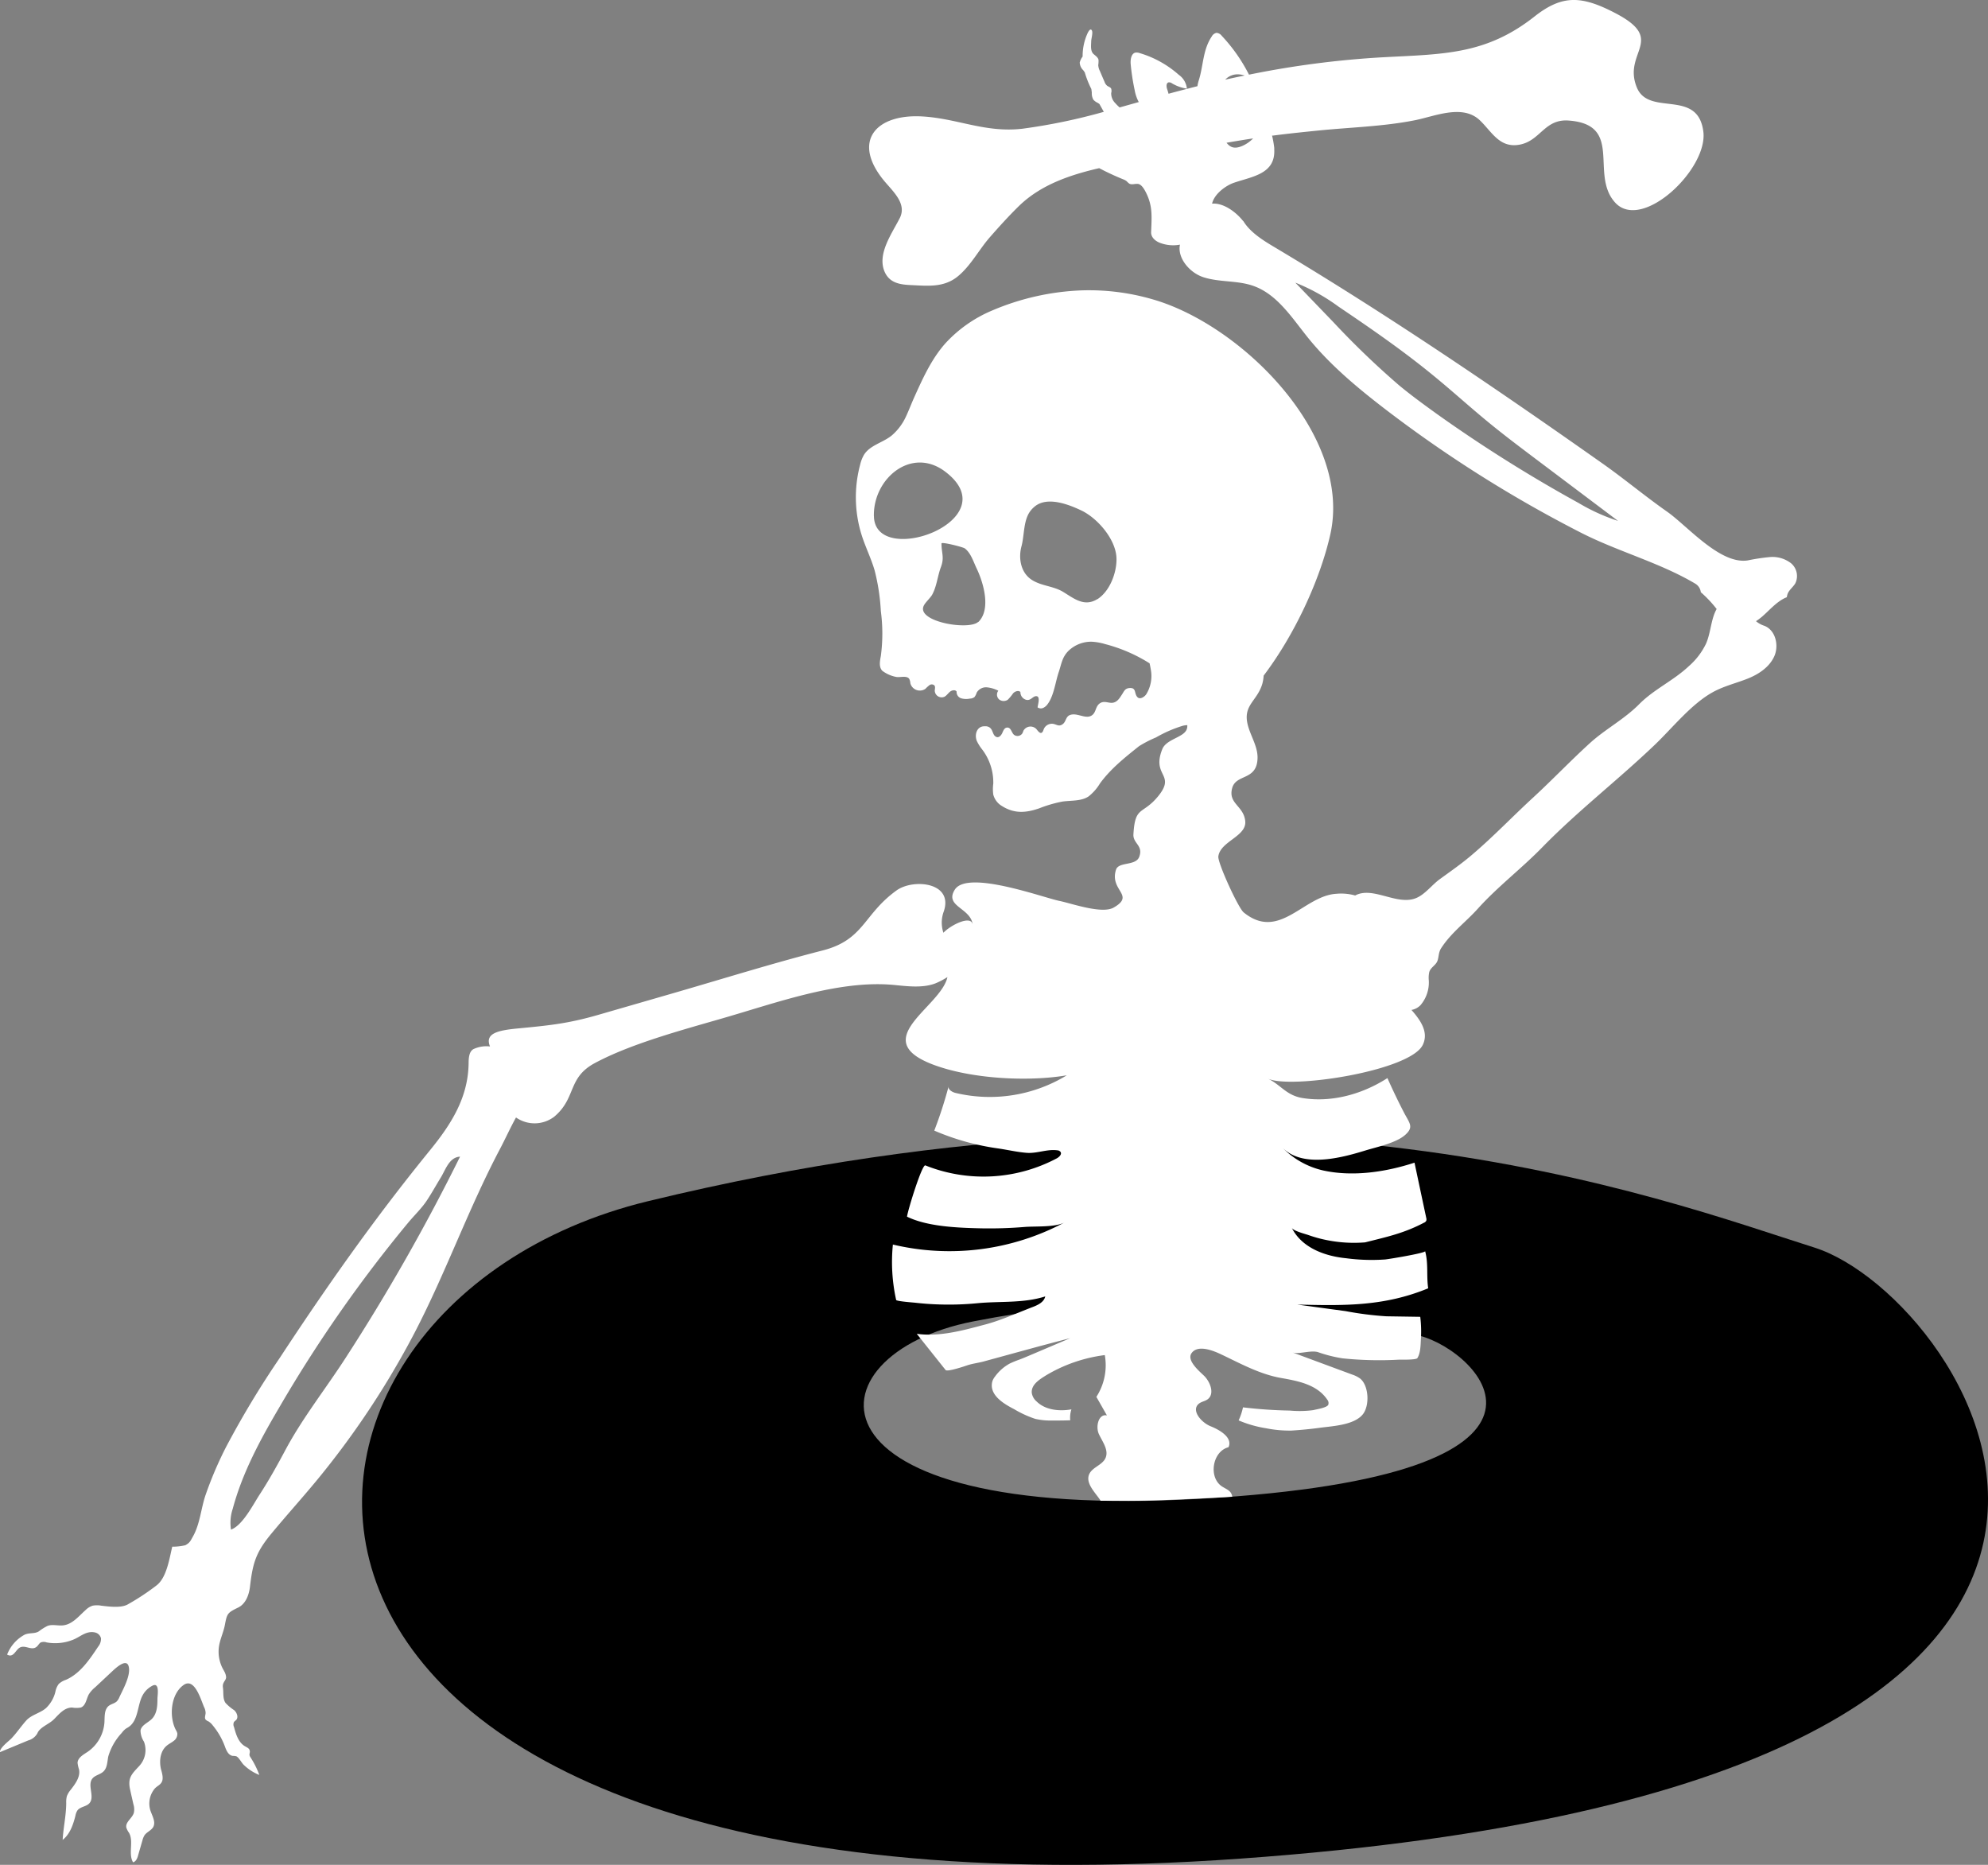
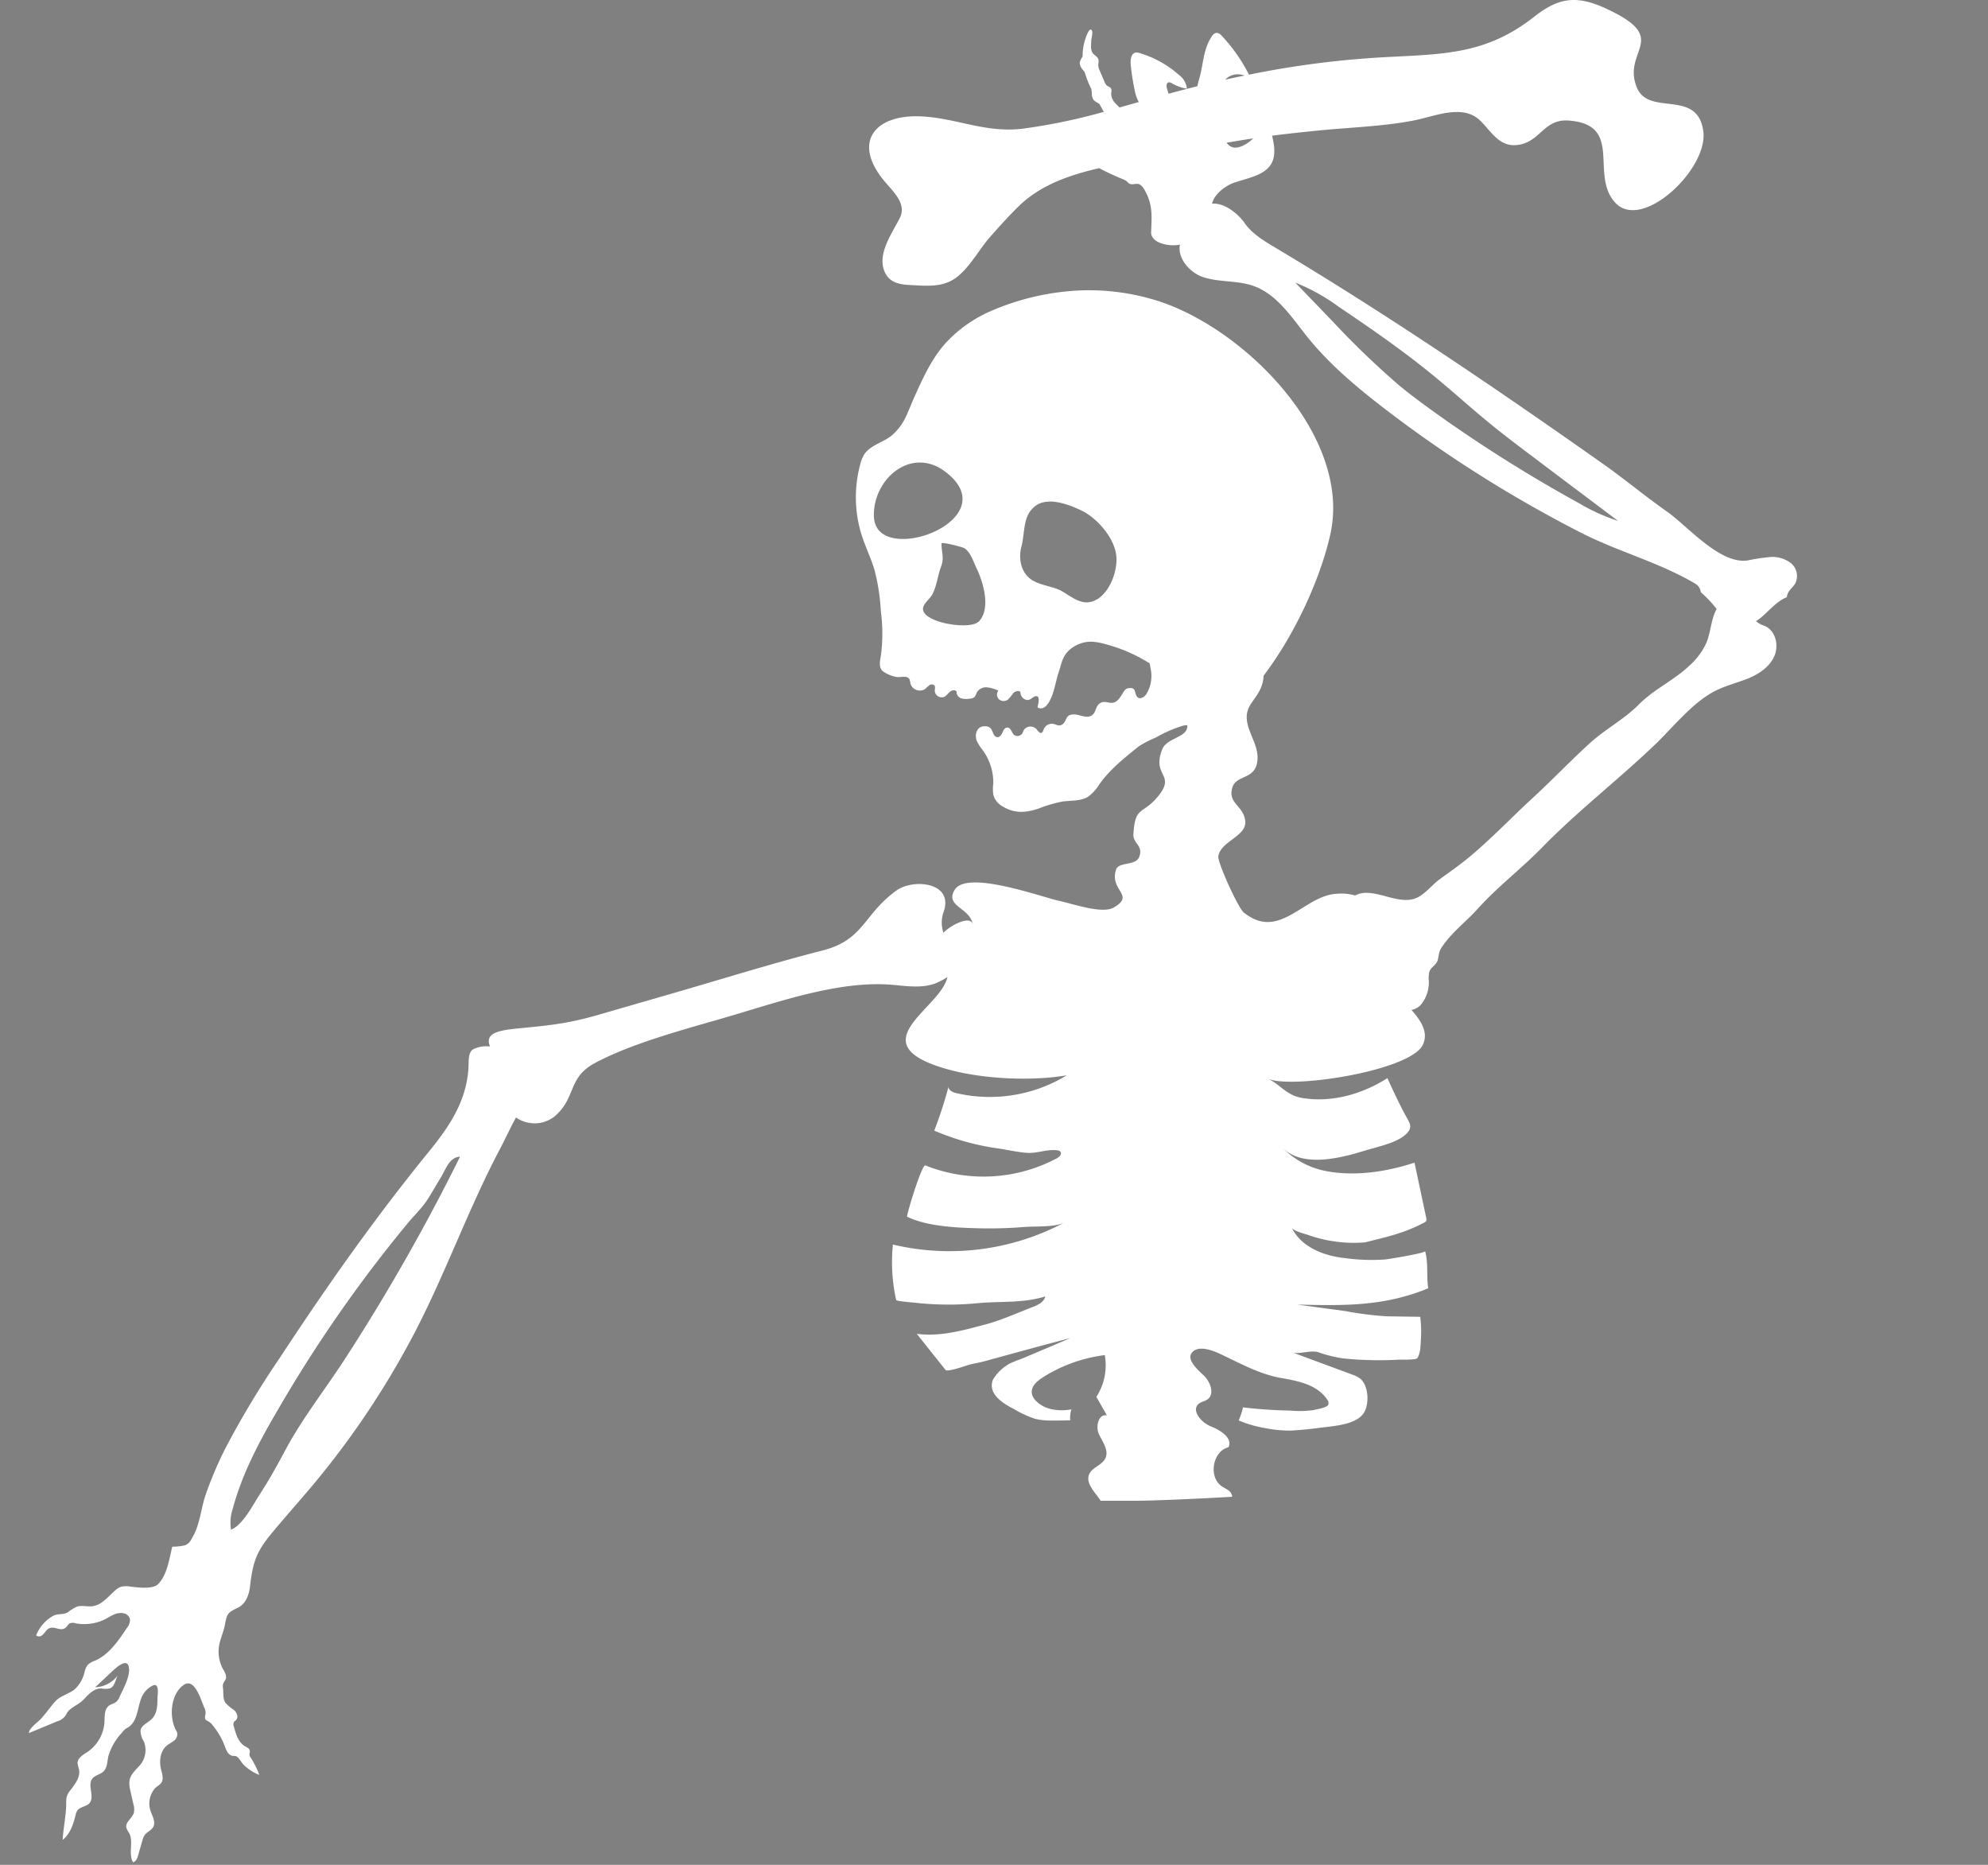
<svg xmlns="http://www.w3.org/2000/svg" viewBox="0 0 457.23 428.85">
  <rect x="0" y="0" width="457.23" height="428.85" fill="#808080" stroke="none" />
  <defs>
    <style>.cls-1{fill:#fff;}</style>
  </defs>
  <g id="Layer_2" data-name="Layer 2">
-     <path d="M417.32,286.9C381.77,275.67,293.11,241.26,149,276.24,48.39,300.67,41.39,444.74,285.35,427.41S452.87,298.13,417.32,286.9ZM276,344.67c-93.37,5.34-90.69-33.26-52.18-40.79,55.15-10.78,89.09-.17,102.69,3.29S369.41,339.32,276,344.67Z" />
-     <path class="cls-1" d="M205.57,226.5c3.06.29,6.56.77,9.52-.34a17.1,17.1,0,0,0,2.8-1.46v.06c-1.57,6.89-18.44,14.3-3.31,20.05,8.68,3.29,21.83,4,30.78,2.47a34,34,0,0,1-25.57,4.06c-.86-.2-1.92-.87-1.57-1.68A98.78,98.78,0,0,1,214.88,260a56.83,56.83,0,0,0,14.76,4.11c2.11.31,4.44.85,6.52,1,2.36.18,4.67-.9,7-.58a1,1,0,0,1,.75.36c.37.53-.28,1.17-.84,1.48A36,36,0,0,1,212.83,268c-.77-.32-4.08,10.45-4.22,11.79,4.73,2.31,11.73,2.56,16.93,2.68a99,99,0,0,0,10.19-.32c2.46-.19,7,.12,9.16-1.06a56.31,56.31,0,0,1-39.53,5.11,40.4,40.4,0,0,0,.75,12.74c.07.31,3.95.59,4.4.64,1.6.18,3.21.31,4.83.37a68.24,68.24,0,0,0,9.48-.26c5.2-.5,10.52.05,15.58-1.56-.28,1.32-1.71,2-3,2.48-3.83,1.47-7.36,3.12-11.35,4.12-5,1.34-10.1,2.69-15.2,2l6.63,8.32c.39.49,4.45-.89,5-1.08,1.41-.46,2.77-.57,4.19-1,6.49-1.76,13-3.59,19.48-5.24l-9.06,3.85c-.87.37-1.73.74-2.61,1.07a22.24,22.24,0,0,0-2.21.9,10.18,10.18,0,0,0-3.42,3,3.84,3.84,0,0,0-.58,1c-1,3.27,2.82,5.39,5,6.52a24.58,24.58,0,0,0,4.84,2.22,15.83,15.83,0,0,0,3.77.38c1.42,0,2.84,0,4.27-.06a6.11,6.11,0,0,1,.27-2.51c-2.8.5-6,.16-8-1.81a3.22,3.22,0,0,1-1.12-2c-.14-1.93,1.86-3.11,3.27-4a34.87,34.87,0,0,1,13.53-4.67,13.4,13.4,0,0,1-1.94,9.61l2.43,4.27c-1.91-.45-2.67,2.54-1.84,4.31s2.3,3.66,1.52,5.46-3.46,2.19-3.91,4.2,1.81,4.06,2.78,5.65c2,0,5.82,0,7.83,0,6.14,0,22.46-.89,22.45-.93-.24-1.35-1.07-1.57-2.24-2.28-3.32-2-2.4-8.14,1.37-9.1,1-2.17-1.89-3.93-4.09-4.81s-4.57-3.68-2.74-5.19c.58-.48,1.4-.57,2-1,1.66-1.18.72-3.86-.69-5.33-1-1-4.16-3.54-3-5.27,1.45-2.13,5.18-.54,6.88.27,4.42,2.1,8.83,4.54,13.7,5.4,3.87.69,8.29,1.47,10.66,5a1.19,1.19,0,0,1,.21,1.2c-.39.66-2.65,1-3.45,1.2a23.81,23.81,0,0,1-5.34.1,105.7,105.7,0,0,1-10.81-.74,14.14,14.14,0,0,1-1,3,26.72,26.72,0,0,0,6.32,1.81,27.33,27.33,0,0,0,5.83.53c2.23-.14,4.46-.36,6.67-.66,2.86-.38,7.73-.61,9.72-3.05,1.64-2,1.42-6.68-.62-8.27a6.6,6.6,0,0,0-1.8-.9L297.23,311c1.4.53,4.12-.55,5.86-.07a31.93,31.93,0,0,0,5.7,1.44,82.27,82.27,0,0,0,8.6.43c1.47,0,2.94-.05,4.41-.13.57,0,3.92.08,4.19-.36.75-1.19.73-3,.81-4.34a27.67,27.67,0,0,0-.15-5.15l-7.79-.12a76.35,76.35,0,0,1-9.38-1.19L298.37,300c10.73.27,20,.44,30.11-3.74-.44-2.85.08-5.66-.71-8.54.12.44-8.4,1.84-9.17,1.91a44.56,44.56,0,0,1-9-.28c-4.82-.47-10.19-2.37-12.5-7,.36.73,3.11,1.41,3.87,1.68a29.53,29.53,0,0,0,4.24,1.16,31.71,31.71,0,0,0,8.75.51c5.07-1.28,8.84-2.06,13.53-4.51a1,1,0,0,0,.55-.48,1.08,1.08,0,0,0,0-.59q-1.36-6.37-2.71-12.75c-6.54,2.14-14.11,3.29-20.93,1.81a18.9,18.9,0,0,1-9.5-5.32c4.63,4.81,13.59,2.41,19.06.73,2.63-.81,7.11-1.73,9.21-3.59s1-2.7-.34-5.3-2.56-5.15-3.73-7.78c-5.69,3.67-12.79,5.68-19.52,4.59-3.75-.61-5-3.05-8-4.48,5.17,2.5,32.85-1.75,35.67-7.78,1.32-2.81-.36-5.44-2.62-8a3.84,3.84,0,0,0,2.08-1.1,8.06,8.06,0,0,0,1.91-5.64,6.32,6.32,0,0,1,.11-2c.32-1,1.32-1.45,1.77-2.31s.27-2.06.93-3.11c2.31-3.59,5.64-6,8.43-9.09,4.61-5.13,10.17-9.32,15-14.3,8.11-8.28,17.25-15.32,25.68-23.37,4.11-3.91,8.46-9.47,13.48-12.2,2.43-1.33,5.18-2,7.76-3s5.11-2.63,6.27-5.15.33-6.07-2.26-7.07a5.7,5.7,0,0,1-1.92-1.06,14.57,14.57,0,0,0,1.44-1.08c1.69-1.47,3.17-3.26,5.21-4.25l.45-.19c0-.18.06-.37.11-.57.26-1,1.29-1.69,1.83-2.61a3.84,3.84,0,0,0-1-4.64,7,7,0,0,0-4.83-1.41,46,46,0,0,0-5.09.77c-6.38,1-13.86-7.91-18.6-11.23-5.05-3.54-9.79-7.51-14.83-11.06-24.73-17.43-49.78-34.46-75.78-49.95-2.39-1.43-5.26-3.25-6.78-5.73l-.17-.17c-1.55-1.94-4.4-4.11-7.05-3.9,0-.13.06-.25.1-.38.66-2,3.05-3.78,4.94-4.43,4.19-1.44,9.53-2,9.25-7.62,0-.13,0-.26,0-.4a24.48,24.48,0,0,0-.5-2.82l.21,0c3.37-.44,6.75-.79,10.13-1.13,7.44-.77,15.28-.94,22.61-2.42,4.48-.9,10.85-3.72,14.8,0,2.81,2.66,4.58,6.57,9.31,5.61s5.64-6,11.27-5.51c12.59,1,4.68,12.41,10.58,18.86,6.17,6.74,21.38-7.7,20.28-16.33-1.27-9.95-12.42-3.42-15.26-10.06C373.06,12,383.37,9.26,371.67,3.1c-7.9-4.15-12.34-4.35-18.76.71-11.21,8.83-21,8.61-34.84,9.36a214,214,0,0,0-30.81,4A37.94,37.94,0,0,0,281,8.24a1.7,1.7,0,0,0-1.19-.69,1.62,1.62,0,0,0-1.12.85c-2.09,3.12-1.9,6.74-3,10.15a9.57,9.57,0,0,0-.29,1.27q-3,.76-6.1,1.59l-.54.15c-.11-.4-.21-.74-.3-1-.22-.59-.29-1.49.33-1.62a1.16,1.16,0,0,1,.8.25,9.55,9.55,0,0,0,3.39,1.2,4.39,4.39,0,0,0-1.86-3.18,23.7,23.7,0,0,0-9-5,2.12,2.12,0,0,0-.93-.12c-1,.17-1.23,1.58-1.14,2.64a51.18,51.18,0,0,0,.92,6,9.08,9.08,0,0,0,.94,2.74l-4.41,1.24a11.9,11.9,0,0,1-1-1,3.15,3.15,0,0,1-.93-2.31,1.78,1.78,0,0,0,0-1c-.17-.36-.63-.45-.94-.69a2.05,2.05,0,0,1-.61-.94c-.36-.81-.7-1.62-1.05-2.44a3.47,3.47,0,0,1-.38-1.36,5.7,5.7,0,0,0,.06-1.23c-.14-.57-.7-.92-1.14-1.31-.76-.7-.56-2-.54-2.91,0-.65.46-2,.14-2.54s-.76.2-1,.72A12.52,12.52,0,0,0,249,13a3.92,3.92,0,0,0-.67,1.38,2.63,2.63,0,0,0,.82,1.78c.12.17.24.33.35.51A21.86,21.86,0,0,0,251,20.46c.05.3.09.6.11.9a2.89,2.89,0,0,0,.37,1.58,3.28,3.28,0,0,0,1,.72,3.83,3.83,0,0,1,.39.27l1,1.79a134.42,134.42,0,0,1-18.7,3.88c-8.6,1-15-2.39-23.17-2.83-10.5-.56-16.14,5.65-8.73,14.72,2.08,2.53,5.37,5.31,3.67,8.67-1.86,3.65-5.32,8.36-3.42,12.47,1.16,2.48,3.54,2.82,6,2.93,3.81.17,7.44.61,10.64-1.9,3-2.39,4.9-6.09,7.41-9,2.15-2.46,4.52-5.08,6.85-7.35,5-4.82,11.61-7.07,18.39-8.64l1.2.62c1.4.69,2.82,1.34,4.27,1.93a3.14,3.14,0,0,1,.83.44,4.6,4.6,0,0,0,.61.56c.58.33,1.32,0,2,.07s1.27.91,1.65,1.61c1.82,3.35,1.51,5.85,1.38,9.57,0,1.14,1,2,2.1,2.4a8.53,8.53,0,0,0,4.54.39c-.65,3,2.14,6.4,5.3,7.46,3.7,1.23,7.82.72,11.5,2,5.49,1.9,8.86,7.23,12.5,11.77,5.08,6.33,11.38,11.59,17.82,16.54a293.94,293.94,0,0,0,45.12,28.48c8.46,4.32,18.13,6.88,26.22,11.68a2.65,2.65,0,0,1,1.33,2,27.27,27.27,0,0,1,3.64,3.86,9.13,9.13,0,0,0-.63,1.4c-.74,2.13-.9,4.45-1.79,6.52a16.07,16.07,0,0,1-3.94,5.19c-3.54,3.35-8.06,5.34-11.47,8.79s-7.78,5.72-11.31,8.93c-4.46,4.06-8.65,8.46-13.09,12.55-4.71,4.33-9.16,9-14,13.11-2.39,2.05-4.93,3.81-7.48,5.66-1.74,1.27-3.32,3.42-5.31,4.28-4.43,1.92-10-2.77-14.12-.55a11.89,11.89,0,0,0-4.34-.39c-7.52.44-13.08,10.94-21.29,4.29-1.25-1-6-11.38-5.84-12.87.44-3.52,6.54-4.59,6.19-8.13s-4-4-3-7.62c.91-3.3,5.71-1.62,5.83-6.89.06-2.91-1.91-5.49-2.39-8.27-.7-4,2.36-5,3.48-8.78a8.76,8.76,0,0,0,.31-1.9c7.05-9.29,13-22,15.36-32.59,5-22.82-20.57-48.23-41.08-54a52.36,52.36,0,0,0-16.28-2,58,58,0,0,0-20.43,4.62,30.76,30.76,0,0,0-10.67,7.45c-3.21,3.56-5.22,8-7.16,12.29-.71,1.56-1.3,3.15-2,4.64a12.7,12.7,0,0,1-3.2,4.3c-2,1.7-5.11,2.27-6.48,4.55a8.1,8.1,0,0,0-.85,2.19,29,29,0,0,0,.42,16.49c.87,2.66,2.12,5.18,2.9,7.86a47.68,47.68,0,0,1,1.43,9.38,39,39,0,0,1,0,10.29c-.22,1.17-.49,2.55.33,3.41a7.61,7.61,0,0,0,3.16,1.41c.89.2,2.5-.4,3.06.49a2.94,2.94,0,0,1,.24,1,2.26,2.26,0,0,0,3.44,1.27,9.37,9.37,0,0,1,.94-.85.89.89,0,0,1,1.16.07c.24.34.08.8.07,1.21a1.59,1.59,0,0,0,2.2,1.39c.52-.26.84-.79,1.29-1.16s1.21-.52,1.54-.05a1.51,1.51,0,0,0,1.06,1.56,4.3,4.3,0,0,0,2,.06,1.71,1.71,0,0,0,1.05-.36,3.13,3.13,0,0,0,.5-1,2.47,2.47,0,0,1,2.33-1.23,7.36,7.36,0,0,1,2.65.78,1.48,1.48,0,0,0,.18,2,1.68,1.68,0,0,0,2,.07,10.94,10.94,0,0,0,1.22-1.47c.43-.46,1.23-.75,1.68-.3a1.82,1.82,0,0,0,1.17,1.74c1.21.45,1.66-.9,2.56-.78s.27,2,.22,2.57a1.32,1.32,0,0,0,1.25.14,2.56,2.56,0,0,0,1-.81c1.5-1.94,1.83-5.14,2.61-7.43.64-1.89.77-3.51,2.35-5a7.53,7.53,0,0,1,5.24-2,13,13,0,0,1,3.09.55,36,36,0,0,1,10.22,4.42c.1.44.19.89.26,1.33a8,8,0,0,1-1.05,5.82c-.48.66-1.47,1.21-2,.63-.83-.83-.16-2.25-1.88-2.09-1,.09-1.19.72-1.66,1.44s-1,1.68-2,1.91-2-.51-3,.09c-1.27.74-.85,2.39-2.25,3s-3.25-.87-4.81-.21c-.88.38-.84,1.45-1.51,2-1.11.92-1.66-.2-2.87,0a2,2,0,0,0-1.57,1.22c-.13.33-.23.76-.58.86s-.79-.46-1.09-.85a1.86,1.86,0,0,0-3,.34,5.56,5.56,0,0,1-.25.61,1.33,1.33,0,0,1-2,.27c-.5-.53-.63-1.51-1.35-1.59s-1,.61-1.24,1.17-.75,1.2-1.33,1c-1.18-.41-.62-2.2-2.34-2.47a2.58,2.58,0,0,0-.38,0c-1.84-.07-2.43,1.93-1.83,3.39a10.62,10.62,0,0,0,1.27,2,12.52,12.52,0,0,1,2.51,7.8,9.27,9.27,0,0,0,0,2.52,4.32,4.32,0,0,0,2,2.63c2.84,1.78,5.45,1.59,8.53.54a30,30,0,0,1,5.37-1.57c2.05-.29,4.29-.05,6-1.17a11,11,0,0,0,2.64-3c2.45-3.37,5.77-6,9-8.58a27.06,27.06,0,0,1,3.89-2,29.59,29.59,0,0,1,6.19-2.69,4.71,4.71,0,0,1,1-.13,2.32,2.32,0,0,1-.11.9c-.63,1.93-4.69,2.27-5.63,4.6-2.55,6.33,3.26,5.7-1,10.89-3.6,4.35-5.27,2.05-5.65,8.73-.12,2.11,2.35,2.56,1.32,5.2-.82,2.08-4.72,1.05-5.32,2.91-1.56,4.84,4.52,5.82-.55,8.72-2.68,1.54-9.65-.95-12.41-1.52-3.87-.79-21.22-7.22-24.12-2.6-2.47,3.93,3.79,4.17,4.12,8.14-.2-2.47-5.08,0-6.74,1.77a7.37,7.37,0,0,1,.1-4.94c2.23-6.73-7.08-7.53-10.87-4.8-7.66,5.51-7.44,11.36-17,13.81-11.41,2.92-22.71,6.45-34,9.72l-17.68,5.11c-6.93,2-11.27,2.42-18.38,3.1-4.64.44-7.7,1.12-6.45,4.15a7,7,0,0,0-3.79.6c-1,.52-1.12,2-1.13,3.12-.06,8-4,14.15-8.87,20.13q-6.33,7.78-12.32,15.81c-7.76,10.4-15.12,21.1-22.24,31.95a212.29,212.29,0,0,0-12.39,20.56,86.75,86.75,0,0,0-4.69,11c-1.06,3.13-1.26,6.63-2.9,9.53-.59,1.05-.7,1.42-1.75,2a12.79,12.79,0,0,1-3,.33c-.67,2.74-1.28,7.15-3.65,8.93A54.85,54.85,0,0,1,29.3,369c-1.57.82-4.29.45-6,.25a5.44,5.44,0,0,0-2,0,4,4,0,0,0-1.61,1c-1.59,1.42-3.05,3.29-5.16,3.52-1.2.14-2.46-.29-3.58.12a11.38,11.38,0,0,0-2,1.25c-1,.64-2.17.26-3.31.79a8.84,8.84,0,0,0-4,4.56c1.35.8,1.88-.84,2.72-1.48,1.34-1,2.87.78,4.13-.37.32-.29.51-.72.88-.94a2,2,0,0,1,1.38,0,11,11,0,0,0,6.07-.63c1.65-.65,3-2.1,5-1.67a1.8,1.8,0,0,1,1.41,1.37,2.86,2.86,0,0,1-.67,1.92c-2,3-4.12,6.17-7.41,7.61a4.58,4.58,0,0,0-1.62.93,4.2,4.2,0,0,0-.79,1.82,7.69,7.69,0,0,1-2.14,3.73c-1.33,1.18-3.37,1.54-4.56,2.87s-2.15,2.78-3.38,4.09c-.62.66-2.76,2.2-2.67,3.19l6.51-2.7a3.44,3.44,0,0,0,2.08-1.6c.57-1.46,2.66-2.08,3.85-3.28s2.37-2.68,4.16-2.68a5.65,5.65,0,0,0,2,0c1.14-.43,1.26-1.94,1.82-3A6.71,6.71,0,0,1,21.9,388l3.91-3.66c.9-.84,3.25-3,3.77-1.18.59,2.05-1.3,5.35-2.12,7.13a3.07,3.07,0,0,1-.57.93c-.5.51-1.3.62-1.87,1.06-1.06.84-.93,2.44-1,3.79a8.94,8.94,0,0,1-3.9,6.81c-1,.66-2.25,1.34-2.28,2.53a7.7,7.7,0,0,0,.33,1.48c.36,1.71-.84,3.32-1.92,4.71a4.89,4.89,0,0,0-.88,1.49,5.35,5.35,0,0,0-.14,1.5c0,2.87-.67,5.68-.82,8.52,1.68-1.32,2.42-3.5,2.94-5.57a3.24,3.24,0,0,1,.49-1.25c.66-.83,2-.82,2.71-1.6,1.33-1.45-.52-4.11.68-5.66.62-.81,1.82-.94,2.56-1.65.9-.85.87-2.26,1.12-3.48A13.44,13.44,0,0,1,28,398.51a4.85,4.85,0,0,1,.88-.93c.23-.16.48-.28.71-.44,2.24-1.5,2-5,3.17-7.2a5.31,5.31,0,0,1,2.38-2.33,1,1,0,0,1,.52-.11c1,.12.53,2.58.55,3.25,0,1.62-.12,3.43-1.36,4.61-.89.85-2.3,1.36-2.53,2.57a4.76,4.76,0,0,0,.78,2.57A5.39,5.39,0,0,1,32,406.14c-1.7,1.83-2.69,2.69-2.06,5.46.24,1.1.49,2.2.74,3.3a3.86,3.86,0,0,1,.1,2c-.38,1.25-2,2.12-1.72,3.39a4.28,4.28,0,0,0,.62,1.2c1.12,2-.24,4.77.92,6.77.68-.17,1-.95,1.17-1.62l1-3.46a4.2,4.2,0,0,1,.46-1.12c.51-.75,1.52-1.09,2-1.89.67-1.2-.25-2.6-.67-3.92a5.35,5.35,0,0,1,1-4.9c.55-.65,1.35-.86,1.7-1.67s0-2-.25-2.89c-.42-1.89-.15-4.1,1.33-5.34.51-.43,1.12-.71,1.64-1.13a1.93,1.93,0,0,0,.8-1.72,2.83,2.83,0,0,0-.35-.8c-1.57-3-1.2-8.18,1.78-10.3,2.55-1.82,4,3.41,4.72,5.06a3.25,3.25,0,0,1,.36,1.31c0,.54-.31,1.15,0,1.57a1.82,1.82,0,0,0,.66.42,3.68,3.68,0,0,1,1,.94,16.47,16.47,0,0,1,2.74,4.73c.36,1,.82,2.11,1.83,2.26a3.13,3.13,0,0,1,.82.09c.62.25,1.21,1.52,1.75,2a10.77,10.77,0,0,0,3.55,2.29,20.18,20.18,0,0,0-2.06-4.1c-.47-.71.06-.95-.18-1.62-.15-.44-.64-.63-1.05-.87-1.51-.87-2.08-2.74-2.53-4.43a1.36,1.36,0,0,1,0-1.17,3.8,3.8,0,0,1,.47-.42c.61-.61.21-1.7-.43-2.28a10.6,10.6,0,0,1-2-1.68c-.67-1-.41-2.35-.59-3.56s.78-1.6.73-2.38c-.06-1-.73-1.69-1.07-2.59a8.4,8.4,0,0,1-.55-4.56c.26-1.6,1-3.12,1.32-4.73.52-2.73.57-2.88,3.07-4.1,1.74-.84,2.51-2.92,2.73-4.84.65-5.62,1.43-8,5.12-12.41,3.32-4,6.78-7.83,10.08-11.82a196,196,0,0,0,22.69-34.2c7.21-13.87,12.27-28.29,19.56-42.11,1.28-2.42,2.4-4.93,3.73-7.32a7.46,7.46,0,0,0,8.79-.18c5.13-4.31,3-8.91,9.3-12.31,8.35-4.49,20.23-7.65,29.46-10.33C178.35,230.68,192.94,225.3,205.57,226.5ZM288.21,31.83a7.86,7.86,0,0,1-2.49,1.73c-1.85.79-2.8.3-3.62-.73Q285.15,32.29,288.21,31.83Zm-3.95-14.72a4.87,4.87,0,0,1,2,.26c-1.49.3-3,.62-4.46.95A3.8,3.8,0,0,1,284.26,17.11Zm78.83,98.57a331.81,331.81,0,0,1-32.48-20.39c-3-2.16-6.05-4.37-8.92-6.76A193.73,193.73,0,0,1,306.59,74l-8.67-9a44.25,44.25,0,0,1,9.9,5.49c7.56,5.1,15.07,10.29,22.11,16.09,4.21,3.45,8.24,7.12,12.45,10.57,3.39,2.78,6.89,5.42,10.39,8.06l9.13,6.87,10.24,7.71A44.62,44.62,0,0,1,363.09,115.68Zm-162.1,3c-.18-8.63,8.57-16,16.28-10.31C232.3,119.55,201.24,130.85,201,118.72Zm24,24.33c-2.19,2-14,0-12.59-3.58.32-.84,1.49-1.8,2-2.68,1.06-1.95,1.23-4.27,2-6.33.85-2.25.13-3.2.14-5.45,0-.43,5,.84,5.37,1.15,1.41,1.06,2,3.15,2.76,4.7C226.18,134,228,140.16,225,143.05Zm27.43-5.26c-3,1.88-5.33-.06-7.86-1.61-2.25-1.39-5-1.35-7.23-2.78-2.55-1.63-3.14-4.93-2.4-7.71.68-2.49.42-5.93,2-8.07a6,6,0,0,1,1.11-1.15c2.91-2.32,7.79-.42,10.75,1,3.77,1.84,8,6.79,8,11.15C256.81,131.85,255.2,136,252.4,137.79ZM79.58,312.13c-4.5,7-9.93,13.84-13.87,21.19-1.88,3.52-3.8,7-6,10.38-1.45,2.22-3.82,6.92-6.44,8l-.14.06a10.08,10.08,0,0,1,.4-4.8c2.2-8.23,6.29-15.81,10.61-23.15A313.66,313.66,0,0,1,93.94,281.1c1.36-1.63,3-3.19,4.17-4.94s2.18-3.6,3.27-5.37,1.93-4.68,4.43-4.8A460.29,460.29,0,0,1,79.58,312.13Z" />
+     <path class="cls-1" d="M205.57,226.5c3.06.29,6.56.77,9.52-.34a17.1,17.1,0,0,0,2.8-1.46v.06c-1.57,6.89-18.44,14.3-3.31,20.05,8.68,3.29,21.83,4,30.78,2.47a34,34,0,0,1-25.57,4.06c-.86-.2-1.92-.87-1.57-1.68A98.78,98.78,0,0,1,214.88,260a56.83,56.83,0,0,0,14.76,4.11c2.11.31,4.44.85,6.52,1,2.36.18,4.67-.9,7-.58a1,1,0,0,1,.75.36c.37.53-.28,1.17-.84,1.48A36,36,0,0,1,212.83,268c-.77-.32-4.08,10.45-4.22,11.79,4.73,2.31,11.73,2.56,16.93,2.68a99,99,0,0,0,10.19-.32c2.46-.19,7,.12,9.16-1.06a56.31,56.31,0,0,1-39.53,5.11,40.4,40.4,0,0,0,.75,12.74c.07.31,3.95.59,4.4.64,1.6.18,3.21.31,4.83.37a68.24,68.24,0,0,0,9.48-.26c5.2-.5,10.52.05,15.58-1.56-.28,1.32-1.71,2-3,2.48-3.83,1.47-7.36,3.12-11.35,4.12-5,1.34-10.1,2.69-15.2,2l6.63,8.32c.39.49,4.45-.89,5-1.08,1.41-.46,2.77-.57,4.19-1,6.49-1.76,13-3.59,19.48-5.24l-9.06,3.85c-.87.37-1.73.74-2.61,1.07a22.24,22.24,0,0,0-2.21.9,10.18,10.18,0,0,0-3.42,3,3.84,3.84,0,0,0-.58,1c-1,3.27,2.82,5.39,5,6.52a24.58,24.58,0,0,0,4.84,2.22,15.83,15.83,0,0,0,3.77.38c1.42,0,2.84,0,4.27-.06a6.11,6.11,0,0,1,.27-2.51c-2.8.5-6,.16-8-1.81a3.22,3.22,0,0,1-1.12-2c-.14-1.93,1.86-3.11,3.27-4a34.87,34.87,0,0,1,13.53-4.67,13.4,13.4,0,0,1-1.94,9.61l2.43,4.27c-1.91-.45-2.67,2.54-1.84,4.31s2.3,3.66,1.52,5.46-3.46,2.19-3.91,4.2,1.81,4.06,2.78,5.65c2,0,5.82,0,7.83,0,6.14,0,22.46-.89,22.45-.93-.24-1.35-1.07-1.57-2.24-2.28-3.32-2-2.4-8.14,1.37-9.1,1-2.17-1.89-3.93-4.09-4.81s-4.57-3.68-2.74-5.19c.58-.48,1.4-.57,2-1,1.66-1.18.72-3.86-.69-5.33-1-1-4.16-3.54-3-5.27,1.45-2.13,5.18-.54,6.88.27,4.42,2.1,8.83,4.54,13.7,5.4,3.87.69,8.29,1.47,10.66,5a1.19,1.19,0,0,1,.21,1.2c-.39.66-2.65,1-3.45,1.2a23.81,23.81,0,0,1-5.34.1,105.7,105.7,0,0,1-10.81-.74,14.14,14.14,0,0,1-1,3,26.72,26.72,0,0,0,6.32,1.81,27.33,27.33,0,0,0,5.83.53c2.23-.14,4.46-.36,6.67-.66,2.86-.38,7.73-.61,9.72-3.05,1.64-2,1.42-6.68-.62-8.27a6.6,6.6,0,0,0-1.8-.9L297.23,311c1.4.53,4.12-.55,5.86-.07a31.93,31.93,0,0,0,5.7,1.44,82.27,82.27,0,0,0,8.6.43c1.47,0,2.94-.05,4.41-.13.57,0,3.92.08,4.19-.36.75-1.19.73-3,.81-4.34a27.67,27.67,0,0,0-.15-5.15l-7.79-.12a76.35,76.35,0,0,1-9.38-1.19L298.37,300c10.73.27,20,.44,30.11-3.74-.44-2.85.08-5.66-.71-8.54.12.44-8.4,1.84-9.17,1.91a44.56,44.56,0,0,1-9-.28c-4.82-.47-10.19-2.37-12.5-7,.36.73,3.11,1.41,3.87,1.68a29.53,29.53,0,0,0,4.24,1.16,31.71,31.71,0,0,0,8.75.51c5.07-1.28,8.84-2.06,13.53-4.51a1,1,0,0,0,.55-.48,1.08,1.08,0,0,0,0-.59q-1.36-6.37-2.71-12.75c-6.54,2.14-14.11,3.29-20.93,1.81a18.9,18.9,0,0,1-9.5-5.32c4.63,4.81,13.59,2.41,19.06.73,2.63-.81,7.11-1.73,9.21-3.59s1-2.7-.34-5.3-2.56-5.15-3.73-7.78c-5.69,3.67-12.79,5.68-19.52,4.59-3.75-.61-5-3.05-8-4.48,5.17,2.5,32.85-1.75,35.67-7.78,1.32-2.81-.36-5.44-2.62-8a3.84,3.84,0,0,0,2.08-1.1,8.06,8.06,0,0,0,1.91-5.64,6.32,6.32,0,0,1,.11-2c.32-1,1.32-1.45,1.77-2.31s.27-2.06.93-3.11c2.31-3.59,5.64-6,8.43-9.09,4.61-5.13,10.17-9.32,15-14.3,8.11-8.28,17.25-15.32,25.68-23.37,4.11-3.91,8.46-9.47,13.48-12.2,2.43-1.33,5.18-2,7.76-3s5.11-2.63,6.27-5.15.33-6.07-2.26-7.07a5.7,5.7,0,0,1-1.92-1.06,14.57,14.57,0,0,0,1.44-1.08c1.69-1.47,3.17-3.26,5.21-4.25l.45-.19c0-.18.06-.37.11-.57.26-1,1.29-1.69,1.83-2.61a3.84,3.84,0,0,0-1-4.64,7,7,0,0,0-4.83-1.41,46,46,0,0,0-5.09.77c-6.38,1-13.86-7.91-18.6-11.23-5.05-3.54-9.79-7.51-14.83-11.06-24.73-17.43-49.78-34.46-75.78-49.95-2.39-1.43-5.26-3.25-6.78-5.73l-.17-.17c-1.55-1.94-4.4-4.11-7.05-3.9,0-.13.06-.25.1-.38.66-2,3.05-3.78,4.94-4.43,4.19-1.44,9.53-2,9.25-7.62,0-.13,0-.26,0-.4a24.48,24.48,0,0,0-.5-2.82l.21,0c3.37-.44,6.75-.79,10.13-1.13,7.44-.77,15.28-.94,22.61-2.42,4.48-.9,10.85-3.72,14.8,0,2.81,2.66,4.58,6.57,9.31,5.61s5.64-6,11.27-5.51c12.59,1,4.68,12.41,10.58,18.86,6.17,6.74,21.38-7.7,20.28-16.33-1.27-9.95-12.42-3.42-15.26-10.06C373.06,12,383.37,9.26,371.67,3.1c-7.9-4.15-12.34-4.35-18.76.71-11.21,8.83-21,8.61-34.84,9.36a214,214,0,0,0-30.81,4A37.94,37.94,0,0,0,281,8.24a1.7,1.7,0,0,0-1.19-.69,1.62,1.62,0,0,0-1.12.85c-2.09,3.12-1.9,6.74-3,10.15a9.57,9.57,0,0,0-.29,1.27q-3,.76-6.1,1.59l-.54.15c-.11-.4-.21-.74-.3-1-.22-.59-.29-1.49.33-1.62a1.16,1.16,0,0,1,.8.25,9.55,9.55,0,0,0,3.39,1.2,4.39,4.39,0,0,0-1.86-3.18,23.7,23.7,0,0,0-9-5,2.12,2.12,0,0,0-.93-.12c-1,.17-1.23,1.58-1.14,2.64a51.18,51.18,0,0,0,.92,6,9.08,9.08,0,0,0,.94,2.74l-4.41,1.24a11.9,11.9,0,0,1-1-1,3.15,3.15,0,0,1-.93-2.31,1.78,1.78,0,0,0,0-1c-.17-.36-.63-.45-.94-.69a2.05,2.05,0,0,1-.61-.94c-.36-.81-.7-1.62-1.05-2.44a3.47,3.47,0,0,1-.38-1.36,5.7,5.7,0,0,0,.06-1.23c-.14-.57-.7-.92-1.14-1.31-.76-.7-.56-2-.54-2.91,0-.65.46-2,.14-2.54s-.76.2-1,.72A12.52,12.52,0,0,0,249,13a3.92,3.92,0,0,0-.67,1.38,2.63,2.63,0,0,0,.82,1.78c.12.17.24.33.35.51A21.86,21.86,0,0,0,251,20.46c.05.3.09.6.11.9a2.89,2.89,0,0,0,.37,1.58,3.28,3.28,0,0,0,1,.72,3.83,3.83,0,0,1,.39.27l1,1.79a134.42,134.42,0,0,1-18.7,3.88c-8.6,1-15-2.39-23.17-2.83-10.5-.56-16.14,5.65-8.73,14.72,2.08,2.53,5.37,5.31,3.67,8.67-1.86,3.65-5.32,8.36-3.42,12.47,1.16,2.48,3.54,2.82,6,2.93,3.81.17,7.44.61,10.64-1.9,3-2.39,4.9-6.09,7.41-9,2.15-2.46,4.52-5.08,6.85-7.35,5-4.82,11.61-7.07,18.39-8.64l1.2.62c1.4.69,2.82,1.34,4.27,1.93a3.14,3.14,0,0,1,.83.44,4.6,4.6,0,0,0,.61.56c.58.33,1.32,0,2,.07s1.27.91,1.65,1.61c1.82,3.35,1.51,5.85,1.38,9.57,0,1.14,1,2,2.1,2.4a8.53,8.53,0,0,0,4.54.39c-.65,3,2.14,6.4,5.3,7.46,3.7,1.23,7.82.72,11.5,2,5.49,1.9,8.86,7.23,12.5,11.77,5.08,6.33,11.38,11.59,17.82,16.54a293.94,293.94,0,0,0,45.12,28.48c8.46,4.32,18.13,6.88,26.22,11.68a2.65,2.65,0,0,1,1.33,2,27.27,27.27,0,0,1,3.64,3.86,9.13,9.13,0,0,0-.63,1.4c-.74,2.13-.9,4.45-1.79,6.52a16.07,16.07,0,0,1-3.94,5.19c-3.54,3.35-8.06,5.34-11.47,8.79s-7.78,5.72-11.31,8.93c-4.46,4.06-8.65,8.46-13.09,12.55-4.71,4.33-9.16,9-14,13.11-2.39,2.05-4.93,3.81-7.48,5.66-1.74,1.27-3.32,3.42-5.31,4.28-4.43,1.92-10-2.77-14.12-.55a11.89,11.89,0,0,0-4.34-.39c-7.52.44-13.08,10.94-21.29,4.29-1.25-1-6-11.38-5.84-12.87.44-3.52,6.54-4.59,6.19-8.13s-4-4-3-7.62c.91-3.3,5.71-1.62,5.83-6.89.06-2.91-1.91-5.49-2.39-8.27-.7-4,2.36-5,3.48-8.78a8.76,8.76,0,0,0,.31-1.9c7.05-9.29,13-22,15.36-32.59,5-22.82-20.57-48.23-41.08-54a52.36,52.36,0,0,0-16.28-2,58,58,0,0,0-20.43,4.62,30.76,30.76,0,0,0-10.67,7.45c-3.21,3.56-5.22,8-7.16,12.29-.71,1.56-1.3,3.15-2,4.64a12.7,12.7,0,0,1-3.2,4.3c-2,1.7-5.11,2.27-6.48,4.55a8.1,8.1,0,0,0-.85,2.19,29,29,0,0,0,.42,16.49c.87,2.66,2.12,5.18,2.9,7.86a47.68,47.68,0,0,1,1.43,9.38,39,39,0,0,1,0,10.29c-.22,1.17-.49,2.55.33,3.41a7.61,7.61,0,0,0,3.16,1.41c.89.2,2.5-.4,3.06.49a2.94,2.94,0,0,1,.24,1,2.26,2.26,0,0,0,3.44,1.27,9.37,9.37,0,0,1,.94-.85.89.89,0,0,1,1.16.07c.24.34.08.8.07,1.21a1.59,1.59,0,0,0,2.2,1.39c.52-.26.84-.79,1.29-1.16s1.21-.52,1.54-.05a1.51,1.51,0,0,0,1.06,1.56,4.3,4.3,0,0,0,2,.06,1.71,1.71,0,0,0,1.05-.36,3.13,3.13,0,0,0,.5-1,2.47,2.47,0,0,1,2.33-1.23,7.36,7.36,0,0,1,2.65.78,1.48,1.48,0,0,0,.18,2,1.68,1.68,0,0,0,2,.07,10.94,10.94,0,0,0,1.22-1.47c.43-.46,1.23-.75,1.68-.3a1.82,1.82,0,0,0,1.17,1.74c1.21.45,1.66-.9,2.56-.78s.27,2,.22,2.57a1.32,1.32,0,0,0,1.25.14,2.56,2.56,0,0,0,1-.81c1.5-1.94,1.83-5.14,2.61-7.43.64-1.89.77-3.51,2.35-5a7.53,7.53,0,0,1,5.24-2,13,13,0,0,1,3.09.55,36,36,0,0,1,10.22,4.42c.1.44.19.89.26,1.33a8,8,0,0,1-1.05,5.82c-.48.66-1.47,1.21-2,.63-.83-.83-.16-2.25-1.88-2.09-1,.09-1.19.72-1.66,1.44s-1,1.68-2,1.91-2-.51-3,.09c-1.27.74-.85,2.39-2.25,3s-3.25-.87-4.81-.21c-.88.38-.84,1.45-1.51,2-1.11.92-1.66-.2-2.87,0a2,2,0,0,0-1.57,1.22c-.13.33-.23.76-.58.86s-.79-.46-1.09-.85a1.86,1.86,0,0,0-3,.34,5.56,5.56,0,0,1-.25.61,1.33,1.33,0,0,1-2,.27c-.5-.53-.63-1.51-1.35-1.59s-1,.61-1.24,1.17-.75,1.2-1.33,1c-1.18-.41-.62-2.2-2.34-2.47a2.58,2.58,0,0,0-.38,0c-1.84-.07-2.43,1.93-1.83,3.39a10.62,10.62,0,0,0,1.27,2,12.52,12.52,0,0,1,2.51,7.8,9.27,9.27,0,0,0,0,2.52,4.32,4.32,0,0,0,2,2.63c2.84,1.78,5.45,1.59,8.53.54a30,30,0,0,1,5.37-1.57c2.05-.29,4.29-.05,6-1.17a11,11,0,0,0,2.64-3c2.45-3.37,5.77-6,9-8.58a27.06,27.06,0,0,1,3.89-2,29.59,29.59,0,0,1,6.19-2.69,4.71,4.71,0,0,1,1-.13,2.32,2.32,0,0,1-.11.9c-.63,1.93-4.69,2.27-5.63,4.6-2.55,6.33,3.26,5.7-1,10.89-3.6,4.35-5.27,2.05-5.65,8.73-.12,2.11,2.35,2.56,1.32,5.2-.82,2.08-4.72,1.05-5.32,2.91-1.56,4.84,4.52,5.82-.55,8.72-2.68,1.54-9.65-.95-12.41-1.52-3.87-.79-21.22-7.22-24.12-2.6-2.47,3.93,3.79,4.17,4.12,8.14-.2-2.47-5.08,0-6.74,1.77a7.37,7.37,0,0,1,.1-4.94c2.23-6.73-7.08-7.53-10.87-4.8-7.66,5.51-7.44,11.36-17,13.81-11.41,2.92-22.71,6.45-34,9.72l-17.68,5.11c-6.93,2-11.27,2.42-18.38,3.1-4.64.44-7.7,1.12-6.45,4.15a7,7,0,0,0-3.79.6c-1,.52-1.12,2-1.13,3.12-.06,8-4,14.15-8.87,20.13q-6.33,7.78-12.32,15.81c-7.76,10.4-15.12,21.1-22.24,31.95a212.29,212.29,0,0,0-12.39,20.56,86.75,86.75,0,0,0-4.69,11c-1.06,3.13-1.26,6.63-2.9,9.53-.59,1.05-.7,1.42-1.75,2a12.79,12.79,0,0,1-3,.33c-.67,2.74-1.28,7.15-3.65,8.93c-1.57.82-4.29.45-6,.25a5.44,5.44,0,0,0-2,0,4,4,0,0,0-1.61,1c-1.59,1.42-3.05,3.29-5.16,3.52-1.2.14-2.46-.29-3.58.12a11.38,11.38,0,0,0-2,1.25c-1,.64-2.17.26-3.31.79a8.84,8.84,0,0,0-4,4.56c1.35.8,1.88-.84,2.72-1.48,1.34-1,2.87.78,4.13-.37.32-.29.51-.72.88-.94a2,2,0,0,1,1.38,0,11,11,0,0,0,6.07-.63c1.65-.65,3-2.1,5-1.67a1.8,1.8,0,0,1,1.41,1.37,2.86,2.86,0,0,1-.67,1.92c-2,3-4.12,6.17-7.41,7.61a4.58,4.58,0,0,0-1.62.93,4.2,4.2,0,0,0-.79,1.82,7.69,7.69,0,0,1-2.14,3.73c-1.33,1.18-3.37,1.54-4.56,2.87s-2.15,2.78-3.38,4.09c-.62.66-2.76,2.2-2.67,3.19l6.51-2.7a3.44,3.44,0,0,0,2.08-1.6c.57-1.46,2.66-2.08,3.85-3.28s2.37-2.68,4.16-2.68a5.65,5.65,0,0,0,2,0c1.14-.43,1.26-1.94,1.82-3A6.71,6.71,0,0,1,21.9,388l3.91-3.66c.9-.84,3.25-3,3.77-1.18.59,2.05-1.3,5.35-2.12,7.13a3.07,3.07,0,0,1-.57.93c-.5.51-1.3.62-1.87,1.06-1.06.84-.93,2.44-1,3.79a8.94,8.94,0,0,1-3.9,6.81c-1,.66-2.25,1.34-2.28,2.53a7.7,7.7,0,0,0,.33,1.48c.36,1.71-.84,3.32-1.92,4.71a4.89,4.89,0,0,0-.88,1.49,5.35,5.35,0,0,0-.14,1.5c0,2.87-.67,5.68-.82,8.52,1.68-1.32,2.42-3.5,2.94-5.57a3.24,3.24,0,0,1,.49-1.25c.66-.83,2-.82,2.71-1.6,1.33-1.45-.52-4.11.68-5.66.62-.81,1.82-.94,2.56-1.65.9-.85.87-2.26,1.12-3.48A13.44,13.44,0,0,1,28,398.51a4.85,4.85,0,0,1,.88-.93c.23-.16.48-.28.71-.44,2.24-1.5,2-5,3.17-7.2a5.31,5.31,0,0,1,2.38-2.33,1,1,0,0,1,.52-.11c1,.12.53,2.58.55,3.25,0,1.62-.12,3.43-1.36,4.61-.89.85-2.3,1.36-2.53,2.57a4.76,4.76,0,0,0,.78,2.57A5.39,5.39,0,0,1,32,406.14c-1.7,1.83-2.69,2.69-2.06,5.46.24,1.1.49,2.2.74,3.3a3.86,3.86,0,0,1,.1,2c-.38,1.25-2,2.12-1.72,3.39a4.28,4.28,0,0,0,.62,1.2c1.12,2-.24,4.77.92,6.77.68-.17,1-.95,1.17-1.62l1-3.46a4.2,4.2,0,0,1,.46-1.12c.51-.75,1.52-1.09,2-1.89.67-1.2-.25-2.6-.67-3.92a5.35,5.35,0,0,1,1-4.9c.55-.65,1.35-.86,1.7-1.67s0-2-.25-2.89c-.42-1.89-.15-4.1,1.33-5.34.51-.43,1.12-.71,1.64-1.13a1.93,1.93,0,0,0,.8-1.72,2.83,2.83,0,0,0-.35-.8c-1.57-3-1.2-8.18,1.78-10.3,2.55-1.82,4,3.41,4.72,5.06a3.25,3.25,0,0,1,.36,1.31c0,.54-.31,1.15,0,1.57a1.82,1.82,0,0,0,.66.42,3.68,3.68,0,0,1,1,.94,16.47,16.47,0,0,1,2.74,4.73c.36,1,.82,2.11,1.83,2.26a3.13,3.13,0,0,1,.82.09c.62.25,1.21,1.52,1.75,2a10.77,10.77,0,0,0,3.55,2.29,20.18,20.18,0,0,0-2.06-4.1c-.47-.71.06-.95-.18-1.62-.15-.44-.64-.63-1.05-.87-1.51-.87-2.08-2.74-2.53-4.43a1.36,1.36,0,0,1,0-1.17,3.8,3.8,0,0,1,.47-.42c.61-.61.21-1.7-.43-2.28a10.6,10.6,0,0,1-2-1.68c-.67-1-.41-2.35-.59-3.56s.78-1.6.73-2.38c-.06-1-.73-1.69-1.07-2.59a8.4,8.4,0,0,1-.55-4.56c.26-1.6,1-3.12,1.32-4.73.52-2.73.57-2.88,3.07-4.1,1.74-.84,2.51-2.92,2.73-4.84.65-5.62,1.43-8,5.12-12.41,3.32-4,6.78-7.83,10.08-11.82a196,196,0,0,0,22.69-34.2c7.21-13.87,12.27-28.29,19.56-42.11,1.28-2.42,2.4-4.93,3.73-7.32a7.46,7.46,0,0,0,8.79-.18c5.13-4.31,3-8.91,9.3-12.31,8.35-4.49,20.23-7.65,29.46-10.33C178.35,230.68,192.94,225.3,205.57,226.5ZM288.21,31.83a7.86,7.86,0,0,1-2.49,1.73c-1.85.79-2.8.3-3.62-.73Q285.15,32.29,288.21,31.83Zm-3.95-14.72a4.87,4.87,0,0,1,2,.26c-1.49.3-3,.62-4.46.95A3.8,3.8,0,0,1,284.26,17.11Zm78.83,98.57a331.81,331.81,0,0,1-32.48-20.39c-3-2.16-6.05-4.37-8.92-6.76A193.73,193.73,0,0,1,306.59,74l-8.67-9a44.25,44.25,0,0,1,9.9,5.49c7.56,5.1,15.07,10.29,22.11,16.09,4.21,3.45,8.24,7.12,12.45,10.57,3.39,2.78,6.89,5.42,10.39,8.06l9.13,6.87,10.24,7.71A44.62,44.62,0,0,1,363.09,115.68Zm-162.1,3c-.18-8.63,8.57-16,16.28-10.31C232.3,119.55,201.24,130.85,201,118.72Zm24,24.33c-2.19,2-14,0-12.59-3.58.32-.84,1.49-1.8,2-2.68,1.06-1.95,1.23-4.27,2-6.33.85-2.25.13-3.2.14-5.45,0-.43,5,.84,5.37,1.15,1.41,1.06,2,3.15,2.76,4.7C226.18,134,228,140.16,225,143.05Zm27.43-5.26c-3,1.88-5.33-.06-7.86-1.61-2.25-1.39-5-1.35-7.23-2.78-2.55-1.63-3.14-4.93-2.4-7.71.68-2.49.42-5.93,2-8.07a6,6,0,0,1,1.11-1.15c2.91-2.32,7.79-.42,10.75,1,3.77,1.84,8,6.79,8,11.15C256.81,131.85,255.2,136,252.4,137.79ZM79.58,312.13c-4.5,7-9.93,13.84-13.87,21.19-1.88,3.52-3.8,7-6,10.38-1.45,2.22-3.82,6.92-6.44,8l-.14.06a10.08,10.08,0,0,1,.4-4.8c2.2-8.23,6.29-15.81,10.61-23.15A313.66,313.66,0,0,1,93.94,281.1c1.36-1.63,3-3.19,4.17-4.94s2.18-3.6,3.27-5.37,1.93-4.68,4.43-4.8A460.29,460.29,0,0,1,79.58,312.13Z" />
  </g>
</svg>